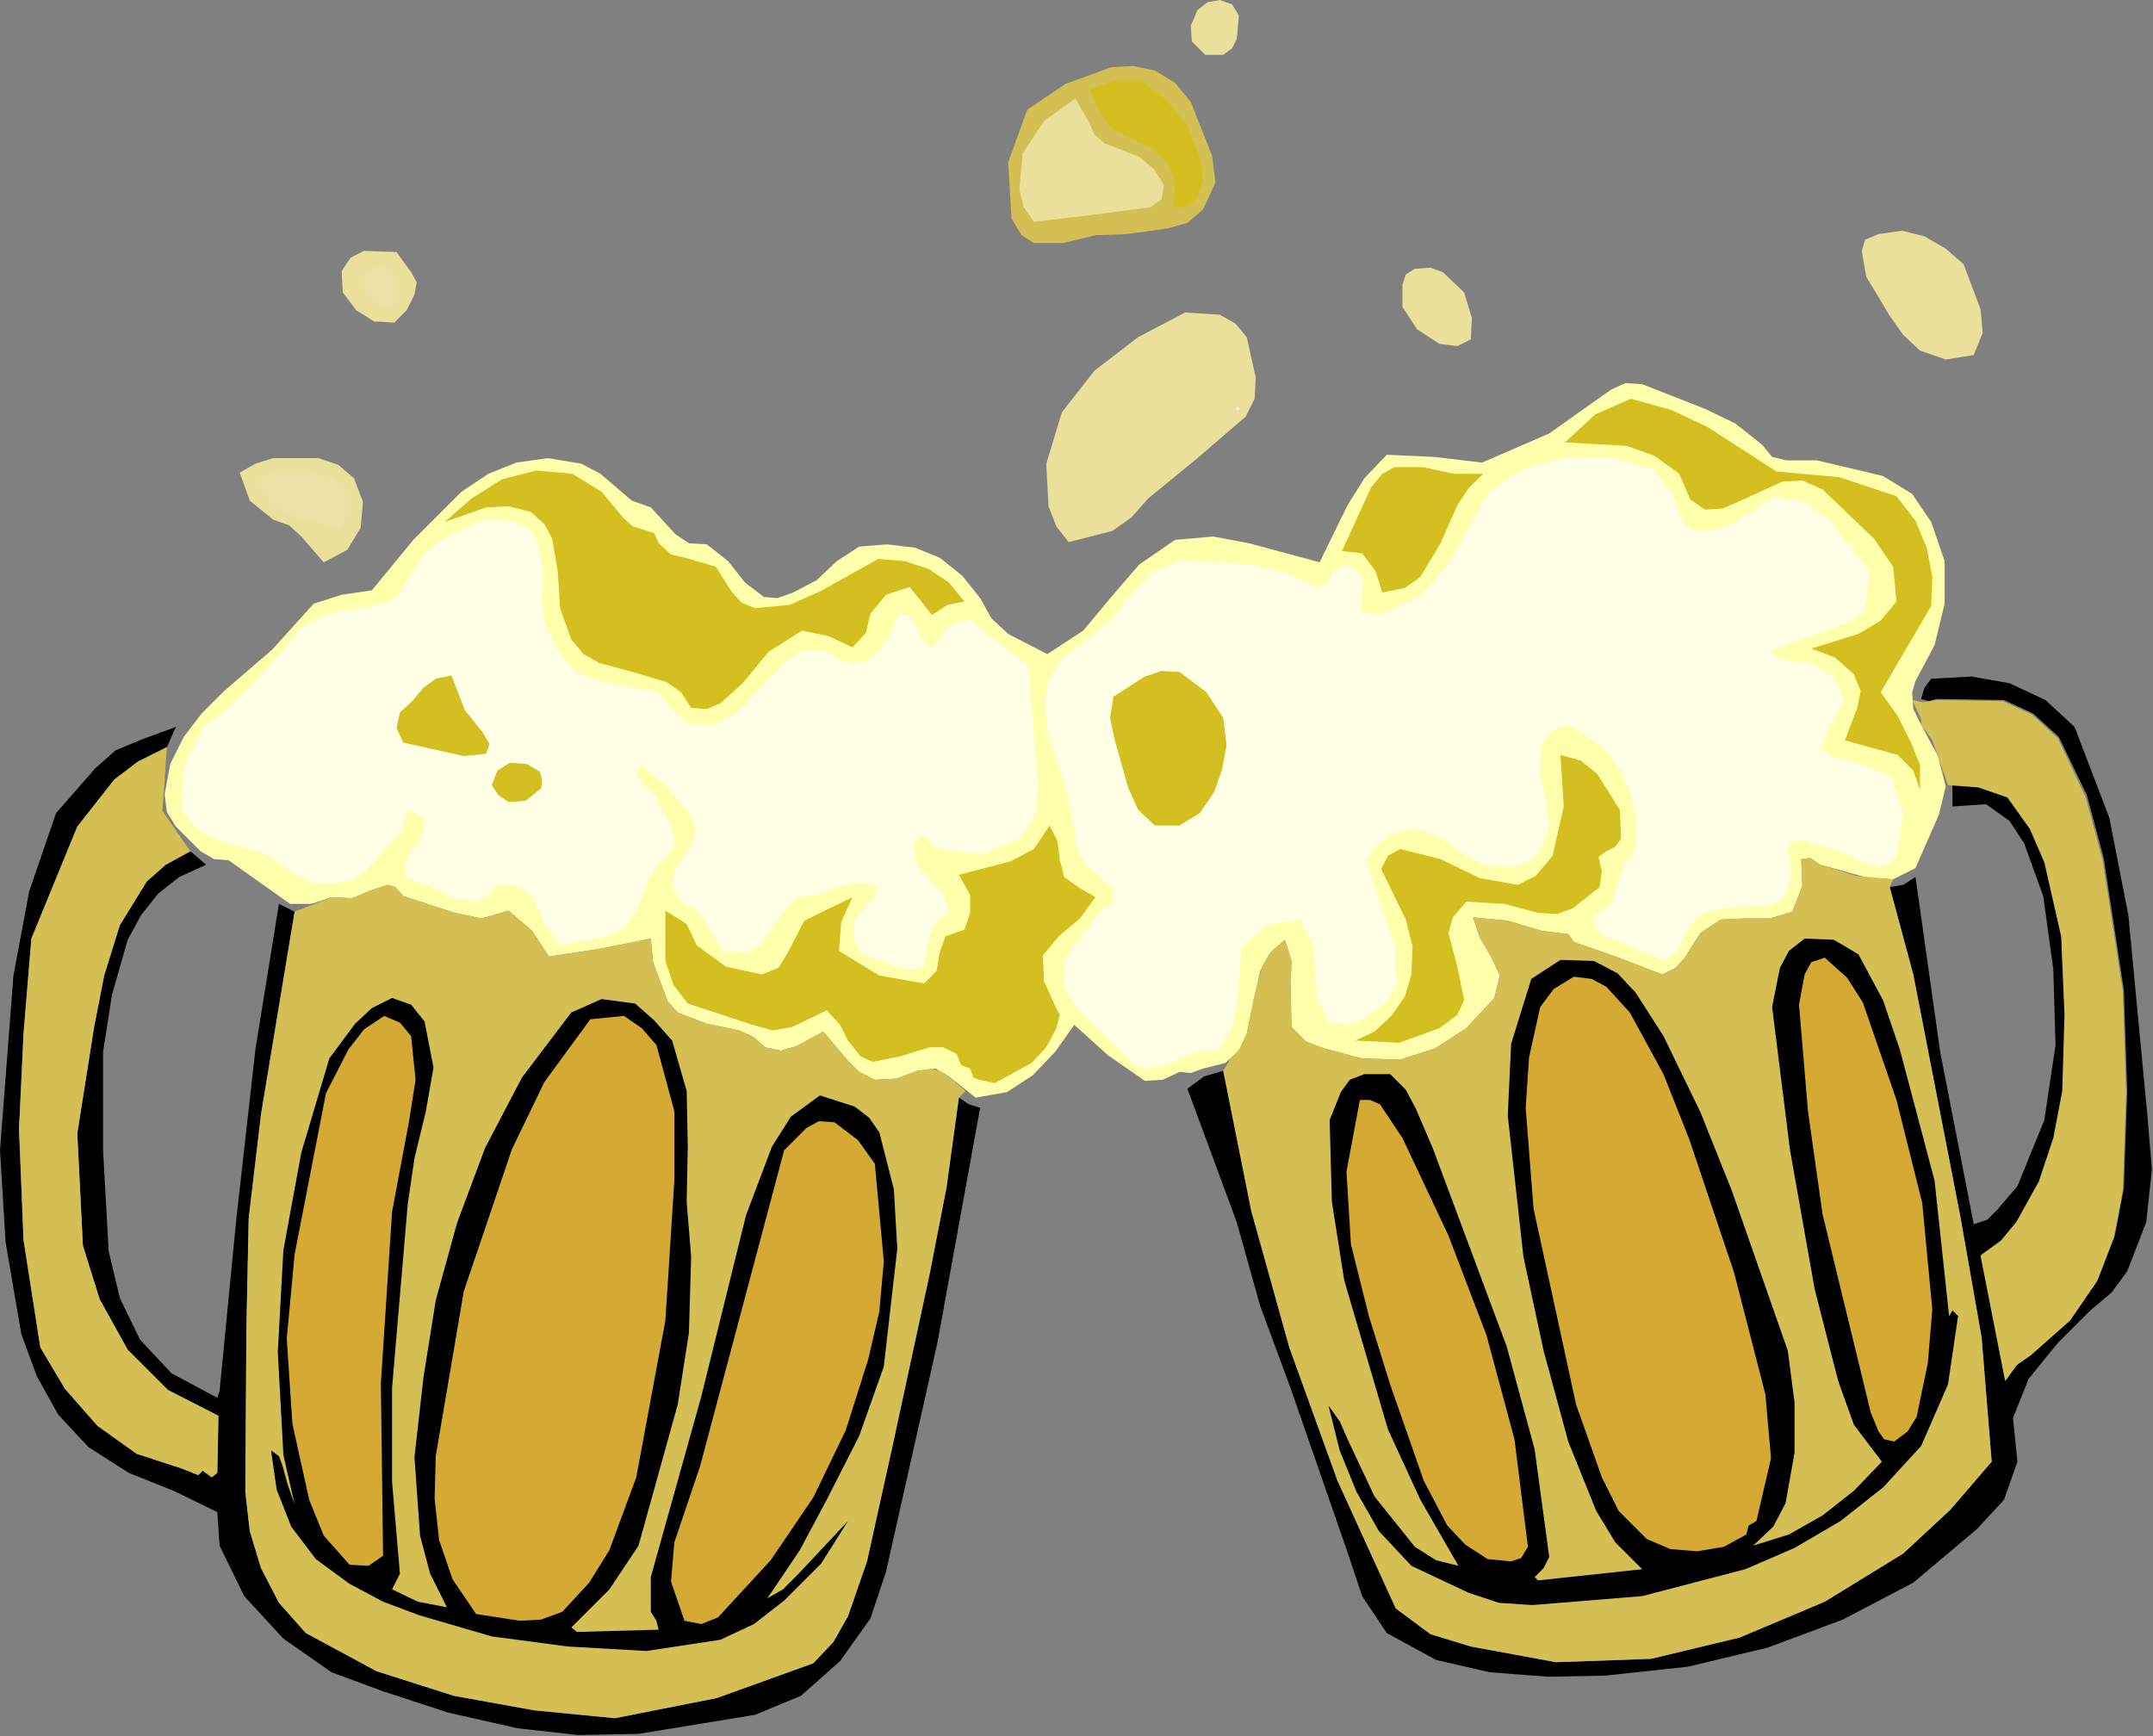
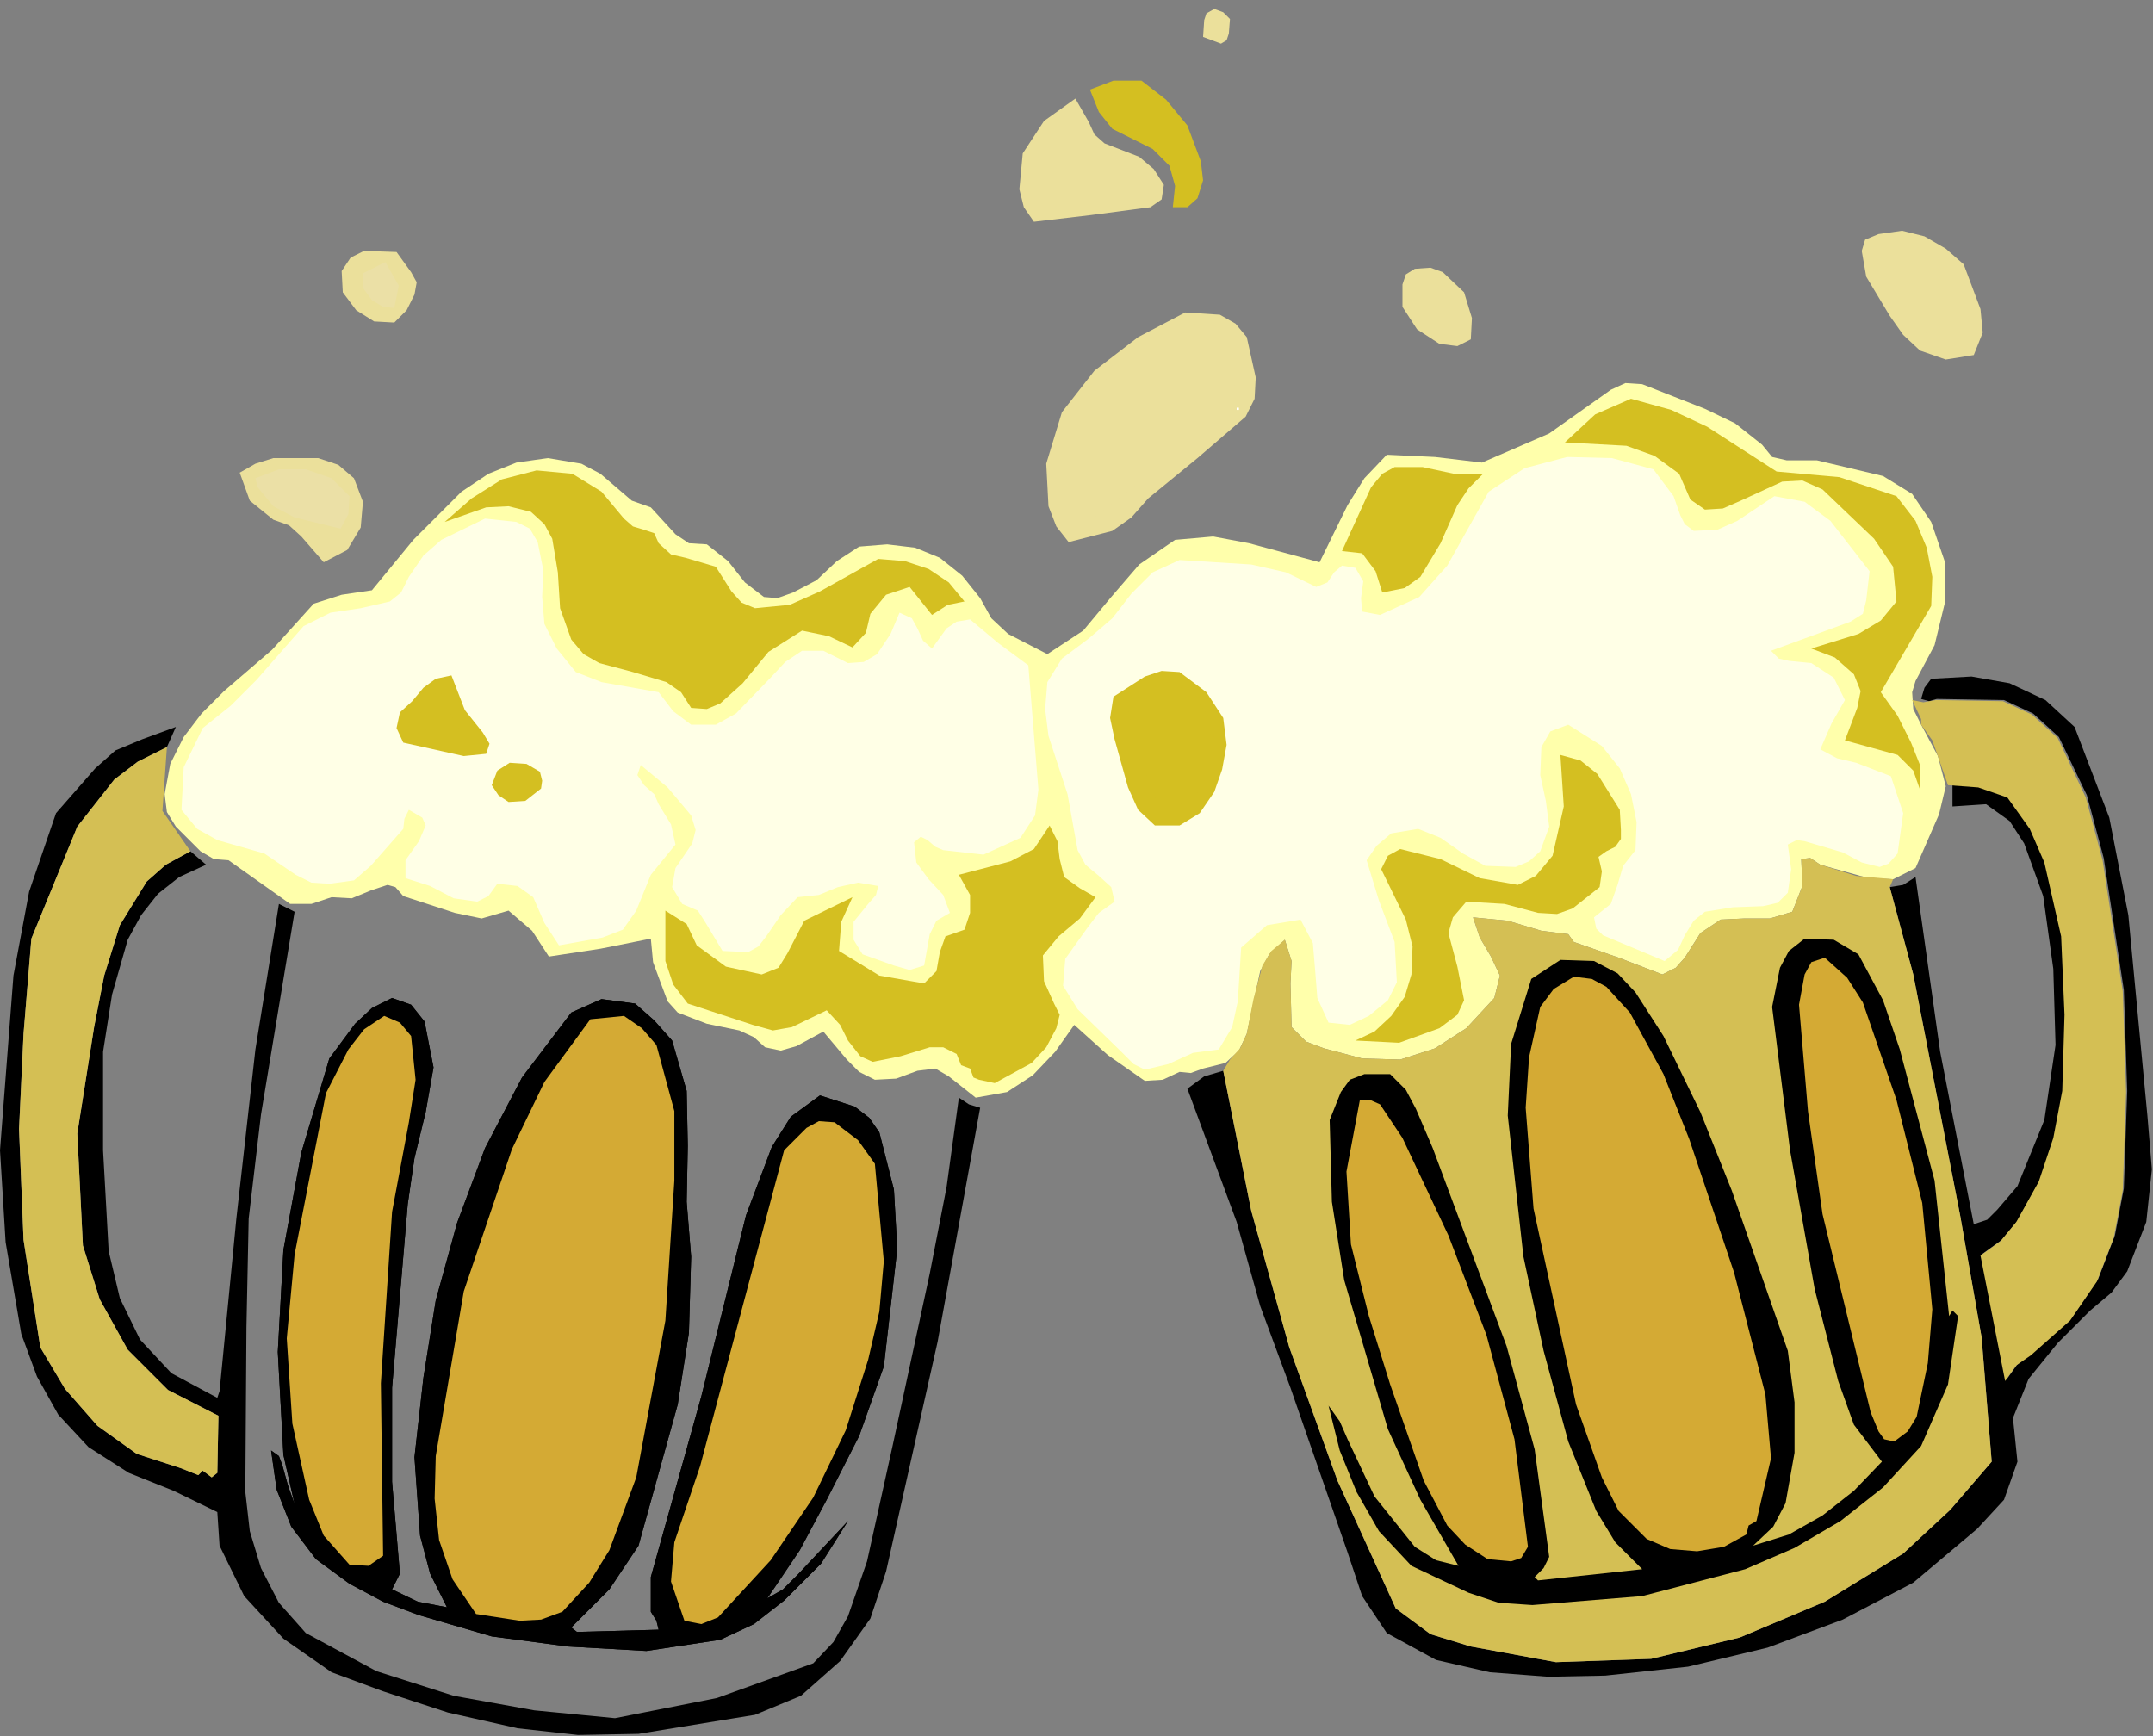
<svg xmlns="http://www.w3.org/2000/svg" xmlns:ns1="http://sodipodi.sourceforge.net/DTD/sodipodi-0.dtd" xmlns:ns2="http://www.inkscape.org/namespaces/inkscape" version="1.0" width="97.638mm" height="78.74mm" id="svg116" ns1:docname="JPKTB004.WMF">
  <rect width="100%" height="100%" fill="#808080" stroke="none" />
  <ns1:namedview pagecolor="#ffffff" bordercolor="#666666" borderopacity="1" objecttolerance="10" gridtolerance="10" guidetolerance="10" ns2:pageopacity="0" ns2:pageshadow="2" ns2:window-width="640" ns2:window-height="480" id="namedview118" />
  <defs id="defs6">
    <clipPath clipPathUnits="userSpaceOnUse" id="clipWmfPath1">
      <path d="M 0,0 L 368.928,0 L 368.928,297.504 L 0,297.504 z" id="path2" />
    </clipPath>
    <pattern id="WMFhbasepattern" patternUnits="userSpaceOnUse" width="6" height="6" x="0" y="0" />
  </defs>
-   <path style="fill:#ebe09b;fill-rule:evenodd;fill-opacity:1;stroke:none;" clip-path="url(#clipWmfPath1)" d="  M 212.352,2.688   L 211.968,6.72   L 211.2,8.256   L 209.664,9.408   L 206.592,9.408   L 204.288,7.104   L 204.096,4.416   L 205.248,1.728   L 206.976,0.384   L 209.088,0   L 211.2,0.768   L 212.352,2.688  z " id="path8" />
  <path style="fill:#ebe09b;fill-rule:evenodd;fill-opacity:1;stroke:none;" clip-path="url(#clipWmfPath1)" d="  M 210.816,3.264   L 210.624,5.76   L 210.24,6.912   L 209.28,7.488   L 206.208,6.336   L 206.4,3.456   L 206.784,2.304   L 208.128,1.536   L 209.664,2.112   L 210.816,3.264  z " id="path10" />
-   <path style="fill:#d4bf54;fill-rule:evenodd;fill-opacity:1;stroke:none;" clip-path="url(#clipWmfPath1)" d="  M 204.096,17.472   L 207.744,26.688   L 208.32,31.296   L 206.208,35.904   L 203.52,38.208   L 200.064,39.168   L 193.152,40.128   L 187.776,40.32   L 182.208,41.664   L 177.216,41.664   L 175.104,40.32   L 173.376,37.44   L 172.8,27.84   L 176.064,18.816   L 182.592,14.4   L 190.464,11.52   L 194.304,11.328   L 197.952,12.096   L 201.408,14.208   L 204.096,17.472  z " id="path12" />
  <path style="fill:#d4bf21;fill-rule:evenodd;fill-opacity:1;stroke:none;" clip-path="url(#clipWmfPath1)" d="  M 203.52,21.504   L 205.824,27.648   L 206.208,30.912   L 205.248,33.984   L 203.52,35.52   L 201.024,35.52   L 201.408,31.872   L 200.448,28.416   L 197.568,25.536   L 194.112,23.808   L 190.656,22.08   L 188.352,19.2   L 186.816,15.36   L 190.848,13.824   L 195.648,13.824   L 199.872,17.088   L 203.52,21.504  z " id="path14" />
  <path style="fill:#ebe09b;fill-rule:evenodd;fill-opacity:1;stroke:none;" clip-path="url(#clipWmfPath1)" d="  M 189.312,24.576   L 195.264,26.88   L 197.76,28.992   L 199.488,31.68   L 199.104,34.176   L 197.184,35.52   L 187.008,36.864   L 177.216,38.016   L 175.488,35.52   L 174.72,32.448   L 175.296,26.304   L 178.944,20.736   L 184.32,16.896   L 186.624,20.928   L 187.584,23.04   L 189.312,24.576  z " id="path16" />
  <path style="fill:#ffffff;fill-rule:evenodd;fill-opacity:1;stroke:none;" clip-path="url(#clipWmfPath1)" d="  M 192.96,38.016   L 194.496,38.016   L 192.96,38.016  z " id="path18" />
  <path style="fill:#ebe09b;fill-rule:evenodd;fill-opacity:1;stroke:none;" clip-path="url(#clipWmfPath1)" d="  M 336.576,45.312   L 339.456,52.992   L 339.84,57.024   L 338.304,60.864   L 333.504,61.632   L 329.088,60.096   L 326.208,57.408   L 323.904,54.144   L 319.872,47.424   L 319.104,43.008   L 319.68,41.088   L 321.984,40.128   L 326.016,39.552   L 329.856,40.512   L 333.504,42.624   L 336.576,45.312  z " id="path20" />
  <path style="fill:#ebe09b;fill-rule:evenodd;fill-opacity:1;stroke:none;" clip-path="url(#clipWmfPath1)" d="  M 331.008,44.16   L 335.232,50.688   L 336.576,54.336   L 336.768,58.176   L 335.424,59.136   L 334.08,58.752   L 331.008,58.176   L 325.056,51.072   L 321.6,42.624   L 326.592,42.048   L 329.088,42.624   L 331.008,44.16  z " id="path22" />
  <path style="fill:#ebe09b;fill-rule:evenodd;fill-opacity:1;stroke:none;" clip-path="url(#clipWmfPath1)" d="  M 67.968,43.2   L 70.464,46.656   L 71.424,48.384   L 71.04,50.496   L 69.696,53.184   L 67.584,55.296   L 64.128,55.104   L 61.056,53.184   L 58.752,50.112   L 58.56,46.464   L 60.096,44.16   L 62.4,43.008   L 67.968,43.2  z " id="path24" />
  <path style="fill:#ebe0a6;fill-rule:evenodd;fill-opacity:1;stroke:none;" clip-path="url(#clipWmfPath1)" d="  M 68.352,48.96   L 67.584,52.8   L 65.664,52.608   L 63.744,51.456   L 62.208,49.344   L 62.208,46.848   L 66.048,44.928   L 68.352,48.96  z " id="path26" />
  <path style="fill:#ebe09b;fill-rule:evenodd;fill-opacity:1;stroke:none;" clip-path="url(#clipWmfPath1)" d="  M 250.944,50.112   L 252.288,54.528   L 252.096,58.176   L 249.792,59.328   L 246.72,58.944   L 242.88,56.448   L 240.384,52.608   L 240.384,48.768   L 240.96,47.04   L 242.496,46.08   L 245.184,45.888   L 247.296,46.656   L 250.944,50.112  z " id="path28" />
  <path style="fill:#ebe09b;fill-rule:evenodd;fill-opacity:1;stroke:none;" clip-path="url(#clipWmfPath1)" d="  M 248.832,50.688   L 249.792,55.104   L 248.64,55.872   L 247.296,55.872   L 244.8,55.104   L 243.264,53.952   L 242.304,52.224   L 242.496,48.384   L 246.336,48   L 248.832,50.688  z " id="path30" />
  <path style="fill:#ebe09b;fill-rule:evenodd;fill-opacity:1;stroke:none;" clip-path="url(#clipWmfPath1)" d="  M 213.696,57.792   L 215.232,64.704   L 215.04,68.352   L 213.504,71.424   L 205.248,78.528   L 196.8,85.44   L 193.92,88.704   L 190.656,91.008   L 183.168,92.928   L 181.056,90.24   L 179.712,86.784   L 179.328,79.488   L 182.016,70.656   L 187.584,63.552   L 195.072,57.792   L 203.136,53.568   L 209.088,53.952   L 211.776,55.488   L 213.696,57.792  z " id="path32" />
  <path style="fill:#ebe09b;fill-rule:evenodd;fill-opacity:1;stroke:none;" clip-path="url(#clipWmfPath1)" d="  M 211.008,59.328   L 212.352,61.824   L 212.352,64.896   L 207.36,72   L 201.216,78.144   L 187.392,88.896   L 184.512,89.088   L 182.592,86.976   L 181.824,77.184   L 183.36,72.576   L 186.24,68.736   L 190.848,63.744   L 196.032,59.328   L 201.6,56.448   L 208.128,55.872   L 211.008,59.328  z " id="path34" />
  <path style="fill:#ffffab;fill-rule:evenodd;fill-opacity:1;stroke:none;" clip-path="url(#clipWmfPath1)" d="  M 302.016,76.224   L 303.744,78.336   L 306.24,78.912   L 311.424,78.912   L 322.752,81.6   L 327.744,84.672   L 331.008,89.472   L 333.312,96.192   L 333.312,103.488   L 331.584,110.592   L 328.32,116.736   L 327.744,118.656   L 327.936,121.536   L 329.28,124.224   L 332.16,129.6   L 333.504,134.784   L 332.352,139.584   L 328.32,148.8   L 324.48,150.72   L 320.256,150.528   L 312,148.224   L 310.272,147.072   L 308.736,147.264   L 308.928,151.872   L 307.2,156.288   L 303.36,157.44   L 298.944,157.44   L 294.912,157.632   L 291.456,159.936   L 288.768,164.16   L 287.232,165.888   L 284.928,167.04   L 277.44,164.16   L 269.76,161.472   L 268.8,160.128   L 267.264,159.936   L 264.192,159.552   L 258.432,157.824   L 252.48,157.248   L 253.632,160.704   L 255.552,163.968   L 257.088,167.232   L 256.128,171.072   L 251.328,176.256   L 245.952,179.712   L 240,181.632   L 233.472,181.44   L 226.944,179.712   L 223.872,178.56   L 221.376,176.064   L 221.184,168.576   L 221.376,164.736   L 220.224,161.088   L 217.536,163.584   L 216,166.464   L 214.464,173.568   L 213.696,177.216   L 212.352,180.096   L 210.048,182.208   L 206.208,183.168   L 204.096,183.936   L 202.176,183.744   L 199.296,185.088   L 196.224,185.28   L 189.888,180.864   L 184.128,175.68   L 180.864,180.288   L 177.024,184.32   L 172.608,187.2   L 167.232,188.16   L 162.624,184.512   L 160.32,183.168   L 157.248,183.552   L 153.6,184.896   L 149.952,185.088   L 147.264,183.744   L 145.152,181.632   L 141.12,176.832   L 136.512,179.328   L 133.824,180.096   L 131.136,179.52   L 129.216,177.792   L 126.72,176.64   L 121.152,175.488   L 116.16,173.568   L 114.432,171.648   L 113.28,168.576   L 111.936,164.928   L 111.552,160.896   L 102.912,162.624   L 94.08,163.968   L 91.2,159.552   L 87.168,156.096   L 82.56,157.44   L 77.952,156.48   L 69.12,153.6   L 67.776,152.064   L 66.432,151.68   L 63.552,152.64   L 60.288,153.984   L 56.832,153.792   L 53.376,154.944   L 49.728,154.944   L 39.168,147.456   L 36.672,147.264   L 34.368,145.92   L 30.144,141.696   L 28.608,139.2   L 28.224,136.128   L 29.184,130.944   L 31.488,126.336   L 34.56,122.304   L 38.4,118.464   L 46.656,111.36   L 53.76,103.488   L 58.56,101.952   L 63.744,101.184   L 70.848,92.544   L 79.104,84.288   L 83.712,81.216   L 88.512,79.296   L 93.888,78.528   L 99.648,79.488   L 102.912,81.216   L 105.6,83.52   L 108.288,85.824   L 111.552,86.976   L 115.776,91.584   L 118.08,93.12   L 121.152,93.312   L 124.8,96.192   L 127.68,99.84   L 130.944,102.336   L 133.248,102.528   L 135.936,101.568   L 139.968,99.456   L 143.424,96.192   L 147.264,93.696   L 152.064,93.312   L 156.864,93.888   L 161.088,95.616   L 164.928,98.688   L 168,102.528   L 169.92,105.984   L 172.8,108.672   L 179.52,112.128   L 185.664,108.096   L 190.464,102.336   L 195.264,96.768   L 201.408,92.544   L 207.936,91.968   L 214.08,93.12   L 226.176,96.384   L 230.976,86.592   L 233.856,81.984   L 237.696,77.952   L 245.952,78.336   L 254.016,79.296   L 265.536,74.304   L 276.096,66.816   L 278.592,65.664   L 281.472,65.856   L 292.224,70.08   L 297.408,72.576   L 302.016,76.224  z " id="path36" />
  <path style="fill:#d4bf21;fill-rule:evenodd;fill-opacity:1;stroke:none;" clip-path="url(#clipWmfPath1)" d="  M 304.512,80.832   L 315.264,81.792   L 325.056,85.056   L 328.32,89.28   L 330.24,93.888   L 331.2,98.88   L 331.008,103.872   L 322.368,118.656   L 325.248,122.688   L 327.552,127.296   L 329.088,131.136   L 329.088,135.36   L 327.936,132.096   L 325.248,129.408   L 316.224,126.912   L 318.336,121.344   L 318.912,118.464   L 317.76,115.584   L 314.496,112.704   L 310.464,111.168   L 318.528,108.672   L 322.368,106.368   L 325.056,103.104   L 324.48,97.152   L 321.216,92.352   L 312.384,83.904   L 308.928,82.368   L 305.472,82.56   L 298.368,85.824   L 295.296,87.168   L 292.224,87.36   L 289.728,85.632   L 287.808,81.216   L 283.584,78.144   L 278.784,76.416   L 268.224,75.84   L 273.408,71.04   L 279.552,68.352   L 286.464,70.272   L 292.608,73.152   L 304.512,80.832  z " id="path38" />
  <path style="fill:#ffffff;fill-rule:evenodd;fill-opacity:1;stroke:none;" clip-path="url(#clipWmfPath1)" d="  M 211.968,70.272   L 212.352,70.272   L 212.352,69.888   L 211.968,69.888   L 211.968,70.272  z " id="path40" />
  <path style="fill:#ebe09b;fill-rule:evenodd;fill-opacity:1;stroke:none;" clip-path="url(#clipWmfPath1)" d="  M 60.672,81.984   L 62.208,86.016   L 61.824,90.432   L 59.52,94.272   L 55.488,96.384   L 51.648,91.968   L 49.536,90.048   L 46.848,89.088   L 42.816,85.824   L 41.088,81.024   L 43.776,79.488   L 46.848,78.528   L 54.528,78.528   L 57.984,79.68   L 60.672,81.984  z " id="path42" />
  <path style="fill:#ffffe6;fill-rule:evenodd;fill-opacity:1;stroke:none;" clip-path="url(#clipWmfPath1)" d="  M 286.848,85.056   L 288,88.32   L 288.768,89.856   L 290.304,91.008   L 294.336,90.816   L 297.792,89.28   L 304.128,85.056   L 309.312,86.016   L 313.728,89.28   L 320.448,97.92   L 319.872,102.912   L 319.296,105.216   L 317.184,106.56   L 303.552,111.552   L 304.896,112.896   L 306.624,113.28   L 310.464,113.664   L 314.304,116.16   L 316.224,120   L 313.92,124.032   L 312,128.448   L 314.88,129.984   L 318.144,130.752   L 324.096,133.056   L 326.208,139.392   L 325.248,146.304   L 323.712,148.032   L 322.176,148.608   L 319.104,147.84   L 315.84,146.112   L 312.576,145.152   L 309.312,144.192   L 307.968,144   L 306.432,144.768   L 307.008,148.992   L 306.432,153.024   L 304.704,154.752   L 302.208,155.328   L 297.024,155.52   L 292.224,156.288   L 290.304,157.824   L 288.768,160.32   L 287.616,162.816   L 285.312,164.736   L 274.752,160.32   L 273.6,159.168   L 273.216,157.248   L 276.096,154.944   L 277.248,151.68   L 278.208,148.416   L 280.32,145.728   L 280.512,140.928   L 279.552,136.128   L 277.632,131.712   L 274.56,127.872   L 268.8,124.224   L 265.728,125.376   L 264.192,128.064   L 264,132.864   L 264.96,137.28   L 265.536,141.696   L 264,145.92   L 262.08,147.648   L 259.776,148.608   L 254.592,148.416   L 250.752,146.304   L 246.912,143.616   L 243.072,142.08   L 238.464,142.848   L 235.968,144.96   L 234.24,147.456   L 236.352,154.368   L 239.04,161.472   L 239.424,168.384   L 237.888,171.456   L 234.624,174.144   L 231.36,175.68   L 227.712,175.296   L 225.792,171.072   L 225.408,166.272   L 225.024,161.664   L 222.912,157.632   L 217.152,158.592   L 212.736,162.432   L 212.16,171.648   L 211.2,176.064   L 208.896,179.904   L 204.48,180.48   L 200.256,182.4   L 196.224,183.36   L 194.304,182.4   L 192.192,180.288   L 184.704,172.992   L 182.208,168.96   L 182.592,164.352   L 186.432,158.976   L 188.352,156.48   L 191.04,154.56   L 190.464,152.064   L 188.352,150.144   L 186.048,148.224   L 184.704,145.728   L 182.976,136.128   L 179.712,126.144   L 179.136,121.536   L 179.52,116.928   L 182.016,112.896   L 186.624,109.44   L 190.656,105.984   L 193.92,101.76   L 197.568,98.112   L 202.176,96   L 214.464,96.768   L 220.416,98.112   L 225.6,100.608   L 227.52,99.84   L 228.672,98.112   L 230.016,96.96   L 232.32,97.344   L 233.664,99.648   L 233.28,102.528   L 233.472,104.832   L 236.544,105.408   L 243.264,102.336   L 248.064,96.96   L 255.168,84.288   L 261.312,80.256   L 268.608,78.336   L 276.288,78.528   L 283.392,80.448   L 286.848,85.056  z " id="path44" />
  <path style="fill:#d4bf21;fill-rule:evenodd;fill-opacity:1;stroke:none;" clip-path="url(#clipWmfPath1)" d="  M 254.208,81.216   L 251.712,83.712   L 249.792,86.592   L 246.912,93.12   L 243.456,98.88   L 240.768,100.8   L 236.928,101.568   L 235.776,97.92   L 233.472,94.848   L 230.016,94.464   L 235.008,83.52   L 236.928,81.216   L 239.04,80.064   L 243.84,80.064   L 249.216,81.216   L 254.208,81.216  z " id="path46" />
  <path style="fill:#ebe0a6;fill-rule:evenodd;fill-opacity:1;stroke:none;" clip-path="url(#clipWmfPath1)" d="  M 59.904,85.056   L 59.712,88.128   L 58.368,90.624   L 50.496,88.704   L 46.848,86.784   L 44.16,83.52   L 43.776,81.984   L 47.808,80.448   L 52.416,80.448   L 56.832,81.984   L 59.904,85.056  z " id="path48" />
  <path style="fill:#d4bf21;fill-rule:evenodd;fill-opacity:1;stroke:none;" clip-path="url(#clipWmfPath1)" d="  M 106.944,88.896   L 108.48,90.24   L 110.4,90.816   L 112.128,91.392   L 112.896,93.12   L 115.008,95.04   L 117.504,95.616   L 122.688,97.152   L 125.376,101.376   L 127.104,103.296   L 129.408,104.256   L 135.36,103.68   L 140.544,101.376   L 150.528,95.808   L 155.136,96.192   L 159.168,97.536   L 162.624,99.84   L 165.312,103.104   L 162.432,103.68   L 159.744,105.408   L 155.904,100.608   L 151.872,101.952   L 149.184,105.216   L 148.416,108.48   L 146.112,110.976   L 142.08,109.056   L 137.472,108.096   L 131.712,111.744   L 127.296,117.12   L 123.456,120.576   L 121.152,121.536   L 118.464,121.344   L 116.736,118.656   L 114.24,116.928   L 108.48,115.2   L 102.72,113.664   L 100.032,112.128   L 97.92,109.632   L 96,104.256   L 95.616,98.112   L 94.656,92.352   L 93.312,89.856   L 91.008,87.744   L 87.168,86.784   L 83.328,86.976   L 76.224,89.472   L 80.832,85.44   L 86.016,82.176   L 91.968,80.64   L 98.112,81.216   L 103.104,84.288   L 106.944,88.896  z " id="path50" />
  <path style="fill:#ffffe6;fill-rule:evenodd;fill-opacity:1;stroke:none;" clip-path="url(#clipWmfPath1)" d="  M 92.16,92.928   L 93.12,97.728   L 92.928,102.336   L 93.312,106.944   L 95.424,111.168   L 98.688,115.2   L 103.104,116.928   L 112.896,118.656   L 115.392,121.92   L 118.464,124.224   L 122.688,124.224   L 126.144,122.304   L 131.904,116.352   L 134.592,113.472   L 137.472,111.552   L 141.12,111.552   L 145.344,113.664   L 148.032,113.472   L 150.336,112.128   L 152.64,108.672   L 154.176,105.024   L 156.288,105.984   L 157.248,107.712   L 158.208,109.824   L 159.744,111.168   L 162.24,107.712   L 163.968,106.56   L 166.272,106.176   L 171.072,110.208   L 176.256,114.048   L 177.984,135.36   L 177.408,139.776   L 174.912,143.616   L 168.576,146.496   L 161.664,145.728   L 160.32,145.152   L 158.976,144   L 157.824,143.424   L 156.672,144.384   L 157.056,147.84   L 159.168,150.72   L 161.664,153.408   L 162.816,156.48   L 160.512,157.824   L 159.36,160.128   L 158.4,165.504   L 155.904,166.272   L 153.216,165.504   L 147.84,163.584   L 146.304,161.088   L 146.304,158.016   L 148.8,154.944   L 150.144,153.408   L 150.528,151.872   L 147.072,151.296   L 143.616,152.064   L 140.352,153.408   L 136.704,153.792   L 133.824,156.864   L 131.328,160.512   L 129.984,162.24   L 128.256,163.2   L 123.84,163.008   L 120.96,158.208   L 119.616,156.096   L 116.928,154.944   L 115.2,152.064   L 115.776,148.8   L 118.656,144.576   L 119.232,142.272   L 118.464,139.776   L 114.432,134.976   L 109.824,131.136   L 109.248,132.864   L 110.4,134.592   L 112.128,136.128   L 112.896,137.856   L 115.008,141.312   L 115.776,144.768   L 111.552,149.952   L 109.056,156.096   L 106.752,159.36   L 103.296,160.704   L 95.808,162.048   L 93.312,158.208   L 91.392,153.792   L 88.704,151.872   L 85.248,151.488   L 83.712,153.6   L 81.792,154.56   L 77.76,153.984   L 73.728,151.872   L 69.504,150.528   L 69.504,147.456   L 71.808,144.192   L 72.96,141.504   L 72.384,140.16   L 70.08,138.816   L 69.312,140.352   L 69.12,142.08   L 63.552,148.416   L 60.672,150.912   L 56.448,151.488   L 53.376,151.296   L 50.688,149.952   L 45.312,146.304   L 37.248,144   L 33.792,142.08   L 31.104,138.816   L 31.488,131.52   L 34.752,124.8   L 39.552,120.96   L 43.968,116.544   L 52.032,107.328   L 56.64,105.024   L 61.824,104.256   L 66.816,103.104   L 68.736,101.568   L 70.08,98.88   L 72.576,95.232   L 75.648,92.544   L 83.136,88.896   L 88.512,89.472   L 90.816,90.624   L 92.16,92.928  z " id="path52" />
  <path style="fill:#d4bf21;fill-rule:evenodd;fill-opacity:1;stroke:none;" clip-path="url(#clipWmfPath1)" d="  M 209.664,123.072   L 210.24,127.68   L 209.472,131.904   L 208.128,135.744   L 205.632,139.392   L 202.176,141.504   L 197.952,141.504   L 195.072,138.816   L 193.344,134.976   L 191.04,126.72   L 190.272,123.072   L 190.848,119.424   L 196.224,115.968   L 199.104,115.008   L 202.176,115.2   L 206.784,118.656   L 209.664,123.072  z " id="path54" />
  <path style="fill:#d4bf21;fill-rule:evenodd;fill-opacity:1;stroke:none;" clip-path="url(#clipWmfPath1)" d="  M 79.68,121.728   L 82.752,125.568   L 83.904,127.488   L 83.328,129.216   L 79.488,129.6   L 76.032,128.832   L 69.12,127.296   L 67.968,124.8   L 68.544,122.112   L 70.656,120.192   L 72.576,117.888   L 74.688,116.352   L 77.376,115.776   L 79.68,121.728  z " id="path56" />
  <path style="fill:#000000;fill-rule:evenodd;fill-opacity:1;stroke:none;" clip-path="url(#clipWmfPath1)" d="  M 355.584,124.608   L 361.536,140.16   L 364.8,156.864   L 368.064,191.232   L 368.832,200.448   L 367.872,209.472   L 364.608,217.92   L 361.92,221.568   L 358.272,224.64   L 352.704,230.208   L 347.712,236.352   L 345.024,243.072   L 345.792,250.56   L 343.488,257.088   L 338.88,262.08   L 327.936,271.296   L 315.84,277.632   L 302.976,282.432   L 289.344,285.696   L 275.136,287.232   L 265.344,287.424   L 255.36,286.656   L 246.144,284.544   L 237.696,279.936   L 233.472,273.6   L 230.976,266.112   L 221.184,237.888   L 216,223.872   L 211.968,209.472   L 203.52,186.624   L 206.4,184.512   L 209.664,183.552   L 214.464,207.552   L 220.992,230.976   L 229.248,253.824   L 239.232,275.712   L 245.184,280.128   L 252.096,282.24   L 266.688,284.928   L 283.008,284.352   L 298.176,280.704   L 312.768,274.56   L 326.208,266.304   L 334.272,258.816   L 341.376,250.56   L 339.648,229.248   L 336,208.512   L 327.936,167.04   L 323.904,152.064   L 326.208,151.68   L 328.32,150.336   L 332.544,180.288   L 338.304,209.856   L 340.608,209.088   L 342.336,207.36   L 345.792,203.328   L 350.4,192   L 352.32,179.136   L 351.936,166.08   L 350.208,153.6   L 346.944,144.576   L 344.448,140.736   L 340.416,137.856   L 334.656,138.24   L 334.656,134.208   L 339.648,134.592   L 344.256,136.32   L 348.096,141.696   L 350.592,147.456   L 353.472,160.128   L 354.048,173.76   L 353.664,186.816   L 352.128,194.88   L 349.632,202.368   L 345.792,209.28   L 343.104,212.544   L 339.648,215.04   L 343.872,236.544   L 345.792,233.856   L 346.752,232.704   L 348.288,231.936   L 355.008,225.984   L 359.616,219.264   L 362.496,211.776   L 364.032,203.712   L 364.608,187.008   L 364.032,169.728   L 360.576,147.072   L 357.696,136.32   L 352.896,126.336   L 348.48,122.304   L 343.488,120   L 331.968,119.808   L 330.624,120.192   L 329.28,119.808   L 329.856,117.888   L 331.008,116.352   L 337.92,115.968   L 344.448,117.12   L 350.592,120   L 355.584,124.608  z " id="path58" />
  <path style="fill:#d4bf21;fill-rule:evenodd;fill-opacity:1;stroke:none;" clip-path="url(#clipWmfPath1)" d="  M 208.128,124.032   L 207.744,129.984   L 205.632,135.744   L 202.176,137.856   L 200.256,138.048   L 198.336,137.28   L 195.84,131.52   L 194.112,125.376   L 192.96,120.192   L 197.184,117.888   L 199.296,116.928   L 201.6,117.312   L 205.248,120.192   L 208.128,124.032  z " id="path60" />
  <path style="fill:#d4bf21;fill-rule:evenodd;fill-opacity:1;stroke:none;" clip-path="url(#clipWmfPath1)" d="  M 81.024,126.912   L 76.032,126.72   L 71.616,124.224   L 72.576,120.768   L 75.264,118.272   L 77.376,122.88   L 78.72,125.184   L 81.024,126.912  z " id="path62" />
  <path style="fill:#000000;fill-rule:evenodd;fill-opacity:1;stroke:none;" clip-path="url(#clipWmfPath1)" d="  M 28.608,128.064   L 23.616,130.56   L 19.584,133.632   L 13.248,141.696   L 5.376,160.896   L 4.032,177.216   L 3.264,193.536   L 4.032,212.544   L 6.912,230.976   L 11.136,238.08   L 16.704,244.416   L 23.424,249.216   L 31.104,251.712   L 33.024,252.48   L 33.984,252.864   L 34.752,252.096   L 36.288,253.248   L 37.248,252.48   L 37.44,242.688   L 28.8,238.272   L 21.888,231.36   L 17.088,222.72   L 14.208,213.504   L 13.248,194.304   L 16.128,176.064   L 17.856,167.232   L 20.544,158.592   L 25.152,151.104   L 28.416,148.224   L 32.64,145.92   L 35.328,148.224   L 30.72,150.336   L 27.072,153.216   L 24.192,156.864   L 21.888,161.088   L 19.2,170.496   L 17.664,180.288   L 17.664,197.184   L 18.624,214.464   L 20.544,222.528   L 24,229.632   L 29.376,235.392   L 37.248,239.616   L 37.632,238.464   L 40.512,208.896   L 43.776,179.904   L 47.808,154.944   L 50.496,156.288   L 44.736,191.04   L 42.624,208.896   L 42.24,227.52   L 42.048,255.744   L 42.816,262.464   L 44.736,268.8   L 47.808,274.752   L 52.416,279.936   L 64.512,286.464   L 77.76,290.688   L 91.584,293.184   L 105.408,294.528   L 122.88,291.072   L 139.392,285.12   L 142.848,281.472   L 145.344,277.056   L 148.608,267.648   L 153.024,247.68   L 159.36,218.304   L 162.24,203.52   L 164.352,188.16   L 166.08,189.312   L 168,189.888   L 160.704,230.016   L 151.872,269.376   L 149.184,277.44   L 144,284.736   L 137.28,290.688   L 129.408,293.952   L 109.44,297.216   L 99.072,297.408   L 88.704,296.256   L 76.8,293.568   L 65.664,289.92   L 56.832,286.656   L 48.576,280.896   L 41.856,273.6   L 37.632,264.96   L 37.248,259.2   L 29.76,255.552   L 22.08,252.48   L 15.168,248.064   L 9.984,242.496   L 6.336,235.968   L 3.648,228.672   L 0.96,212.928   L 0,197.184   L 2.304,167.232   L 4.992,152.832   L 9.6,139.392   L 16.32,131.712   L 19.776,128.64   L 24.384,126.72   L 30.144,124.608   L 28.608,128.064  z " id="path64" />
  <path style="fill:#d4bf21;fill-rule:evenodd;fill-opacity:1;stroke:none;" clip-path="url(#clipWmfPath1)" d="  M 277.632,138.816   L 277.824,142.272   L 277.824,143.808   L 276.864,145.152   L 275.328,145.92   L 273.984,146.88   L 274.56,149.376   L 274.176,152.064   L 269.568,155.712   L 266.88,156.672   L 263.616,156.48   L 257.856,154.944   L 251.328,154.56   L 249.024,157.248   L 248.256,159.936   L 249.792,165.696   L 250.944,171.456   L 249.792,173.952   L 246.72,176.256   L 239.808,178.752   L 232.32,178.368   L 235.584,176.832   L 238.464,174.144   L 240.768,170.88   L 241.92,167.04   L 242.112,162.24   L 240.96,157.632   L 236.736,148.992   L 237.888,146.688   L 240,145.536   L 246.912,147.264   L 253.632,150.528   L 260.16,151.68   L 263.232,150.144   L 266.112,146.688   L 268.032,138.24   L 267.456,129.408   L 270.912,130.368   L 273.792,132.672   L 277.632,138.816  z " id="path66" />
  <path style="fill:#d4bf21;fill-rule:evenodd;fill-opacity:1;stroke:none;" clip-path="url(#clipWmfPath1)" d="  M 92.544,132.288   L 92.928,133.824   L 92.736,135.168   L 90.048,137.28   L 87.168,137.472   L 85.44,136.32   L 84.288,134.592   L 85.248,132.096   L 87.36,130.752   L 90.24,130.944   L 92.544,132.288  z " id="path68" />
  <path style="fill:#d4bf21;fill-rule:evenodd;fill-opacity:1;stroke:none;" clip-path="url(#clipWmfPath1)" d="  M 90.24,134.208   L 87.936,134.784   L 86.784,133.44   L 88.128,132.672   L 89.856,132.672   L 90.24,134.208  z " id="path70" />
  <path style="fill:#d4bf21;fill-rule:evenodd;fill-opacity:1;stroke:none;" clip-path="url(#clipWmfPath1)" d="  M 185.088,152.256   L 187.776,153.792   L 185.088,157.44   L 181.44,160.512   L 178.752,163.776   L 178.944,168.192   L 180.672,172.032   L 181.632,173.952   L 181.056,176.256   L 179.328,179.52   L 176.832,182.208   L 170.496,185.664   L 167.808,185.088   L 166.848,184.704   L 166.272,183.168   L 164.736,182.592   L 163.968,180.672   L 161.664,179.52   L 159.36,179.52   L 154.368,181.056   L 149.568,182.016   L 147.456,181.056   L 145.344,178.368   L 144,175.68   L 141.696,173.184   L 135.744,176.064   L 132.48,176.64   L 129.024,175.68   L 117.888,172.032   L 115.392,168.768   L 114.048,164.736   L 114.048,156.096   L 117.696,158.4   L 119.424,162.048   L 124.416,165.696   L 130.56,167.04   L 133.44,165.888   L 134.976,163.392   L 137.856,157.824   L 146.112,153.792   L 144.192,158.016   L 143.808,163.008   L 150.72,167.232   L 158.4,168.576   L 160.512,166.464   L 161.088,163.2   L 162.048,160.512   L 165.312,159.36   L 166.272,156.48   L 166.272,153.408   L 164.352,149.952   L 173.184,147.648   L 177.216,145.536   L 179.904,141.504   L 181.248,144.192   L 181.632,147.264   L 182.4,150.336   L 185.088,152.256  z " id="path72" />
  <path style="fill:#000000;fill-rule:evenodd;fill-opacity:1;stroke:none;" clip-path="url(#clipWmfPath1)" d="  M 325.632,179.904   L 331.584,202.368   L 334.08,225.6   L 334.656,224.64   L 335.616,225.6   L 333.888,237.312   L 329.28,247.872   L 322.752,254.976   L 315.456,260.736   L 307.584,265.344   L 299.136,268.992   L 281.472,273.6   L 262.656,275.136   L 256.896,274.752   L 251.712,273.024   L 241.92,268.416   L 236.352,262.464   L 232.512,255.744   L 229.632,248.64   L 227.712,240.96   L 229.632,243.648   L 230.976,246.72   L 235.584,256.512   L 242.496,265.152   L 246.144,267.456   L 249.984,268.416   L 243.456,257.088   L 237.888,244.992   L 230.4,219.456   L 228.288,206.016   L 227.904,192   L 229.824,187.2   L 231.36,185.088   L 233.856,184.128   L 238.272,184.128   L 240.96,186.816   L 242.688,190.08   L 245.568,196.8   L 258.24,230.784   L 263.04,248.448   L 265.536,266.88   L 264.576,268.8   L 263.04,270.336   L 263.616,270.912   L 281.472,268.992   L 276.864,264.384   L 273.6,259.008   L 268.8,247.104   L 264.576,231.552   L 261.12,215.424   L 258.432,191.232   L 259.008,178.944   L 262.464,167.808   L 267.456,164.544   L 273.216,164.736   L 277.248,166.848   L 280.32,170.112   L 285.12,177.6   L 291.456,190.656   L 296.832,204.096   L 306.432,231.552   L 307.584,240.384   L 307.584,249.024   L 306.048,257.664   L 303.936,261.696   L 300.48,264.96   L 306.624,263.04   L 312.384,259.776   L 317.76,255.552   L 322.56,250.56   L 317.76,244.224   L 315.072,236.736   L 311.04,220.992   L 306.816,197.184   L 303.744,172.608   L 305.088,165.888   L 306.624,163.008   L 309.312,160.896   L 314.304,161.088   L 318.528,163.584   L 322.752,171.456   L 325.632,179.904  z " id="path74" />
  <path style="fill:#f0f0db;fill-rule:evenodd;fill-opacity:1;stroke:none;" clip-path="url(#clipWmfPath1)" d="  M 318.528,171.456   L 324.288,188.16   L 328.704,205.824   L 330.432,224.256   L 329.664,233.472   L 327.744,242.496   L 326.208,244.992   L 323.904,246.72   L 322.176,246.528   L 321.216,245.184   L 319.872,241.92   L 311.616,207.936   L 309.12,190.272   L 307.584,172.032   L 308.544,166.848   L 309.696,164.736   L 312,163.968   L 315.84,167.424   L 318.528,171.456  z " id="path76" />
  <path style="fill:#f0f0db;fill-rule:evenodd;fill-opacity:1;stroke:none;" clip-path="url(#clipWmfPath1)" d="  M 279.36,173.568   L 285.12,184.128   L 289.536,195.264   L 297.216,218.112   L 302.592,239.04   L 303.552,249.984   L 301.056,260.736   L 299.712,261.504   L 299.328,263.04   L 295.488,265.152   L 290.88,265.92   L 286.272,265.536   L 282.24,263.808   L 277.44,259.008   L 274.56,253.248   L 270.144,240.768   L 262.848,207.168   L 261.504,189.888   L 262.08,181.248   L 264,172.608   L 266.304,169.536   L 269.76,167.424   L 272.832,167.808   L 275.328,169.152   L 279.36,173.568  z " id="path78" />
  <path style="fill:#000000;fill-rule:evenodd;fill-opacity:1;stroke:none;" clip-path="url(#clipWmfPath1)" d="  M 115.2,178.368   L 117.696,187.008   L 117.888,196.416   L 117.696,206.016   L 118.464,215.424   L 118.08,228.48   L 116.16,240.768   L 109.44,264.96   L 104.448,272.448   L 97.92,278.976   L 98.88,279.744   L 112.896,279.36   L 112.512,277.824   L 111.552,276.288   L 111.552,270.336   L 120.192,239.424   L 127.872,208.32   L 132.288,196.608   L 135.552,191.424   L 140.544,187.776   L 146.496,189.696   L 148.992,191.616   L 150.72,194.112   L 153.216,203.904   L 153.792,214.08   L 151.488,234.24   L 147.264,246.144   L 141.696,257.088   L 137.088,265.728   L 131.52,273.984   L 134.208,272.448   L 136.704,269.952   L 145.344,260.736   L 140.736,268.032   L 134.4,274.368   L 129.216,278.4   L 123.456,281.088   L 110.784,283.008   L 97.344,282.24   L 84.288,280.512   L 71.808,276.864   L 65.664,274.56   L 59.904,271.488   L 54.144,267.264   L 49.92,261.696   L 47.424,255.36   L 46.464,248.64   L 47.808,249.6   L 48.384,251.136   L 49.344,254.592   L 50.496,257.856   L 48.576,249.408   L 47.616,231.744   L 48.576,214.272   L 51.648,197.568   L 56.448,181.44   L 60.864,175.488   L 63.744,172.8   L 67.2,171.072   L 70.464,172.224   L 72.768,175.104   L 74.304,182.976   L 72.96,190.656   L 71.04,198.528   L 69.888,206.4   L 67.2,237.888   L 67.2,254.016   L 68.544,269.76   L 67.2,272.448   L 71.616,274.56   L 76.608,275.52   L 73.728,269.76   L 72,263.232   L 71.04,249.792   L 72.576,236.16   L 74.688,222.912   L 78.336,209.664   L 83.136,196.8   L 89.472,184.704   L 97.92,173.568   L 103.104,171.264   L 108.864,172.032   L 112.128,174.912   L 115.2,178.368  z " id="path80" />
  <path style="fill:#f0f0db;fill-rule:evenodd;fill-opacity:1;stroke:none;" clip-path="url(#clipWmfPath1)" d="  M 112.512,179.136   L 115.584,190.464   L 115.584,202.368   L 114.048,226.368   L 109.056,253.248   L 104.448,265.728   L 100.992,271.296   L 96.384,276.288   L 92.736,277.632   L 89.088,277.824   L 81.6,276.672   L 77.568,270.72   L 75.264,264   L 74.496,256.896   L 74.688,249.6   L 79.488,221.376   L 87.744,196.992   L 93.312,185.472   L 101.184,174.72   L 106.944,174.144   L 110.016,176.256   L 112.512,179.136  z " id="path82" />
  <path style="fill:#f0f0db;fill-rule:evenodd;fill-opacity:1;stroke:none;" clip-path="url(#clipWmfPath1)" d="  M 70.464,177.6   L 71.232,185.088   L 70.08,192.384   L 67.2,207.744   L 65.28,237.12   L 65.664,266.688   L 63.168,268.416   L 59.904,268.224   L 55.488,263.232   L 52.992,257.088   L 50.112,244.032   L 49.152,229.44   L 50.496,215.04   L 55.872,187.392   L 59.712,179.904   L 62.4,176.448   L 65.856,174.144   L 68.544,175.296   L 70.464,177.6  z " id="path84" />
  <path style="fill:#f0f0db;fill-rule:evenodd;fill-opacity:1;stroke:none;" clip-path="url(#clipWmfPath1)" d="  M 240.384,195.072   L 248.256,211.776   L 254.784,228.864   L 259.584,246.72   L 261.888,265.152   L 260.736,267.072   L 259.008,267.648   L 254.976,267.264   L 251.136,264.768   L 248.064,261.504   L 244.032,253.824   L 238.272,237.312   L 234.624,225.6   L 231.552,213.312   L 230.784,200.832   L 233.088,188.544   L 234.816,188.544   L 236.544,189.312   L 240.384,195.072  z " id="path86" />
  <path style="fill:#f0f0db;fill-rule:evenodd;fill-opacity:1;stroke:none;" clip-path="url(#clipWmfPath1)" d="  M 149.952,199.488   L 151.488,216.192   L 150.72,224.832   L 148.8,233.088   L 144.96,245.184   L 139.392,256.704   L 132.096,267.456   L 123.072,277.248   L 120.192,278.4   L 117.312,277.824   L 115.008,271.104   L 115.584,264.384   L 120,251.328   L 134.4,197.184   L 138.24,193.344   L 140.352,192.192   L 143.04,192.384   L 147.072,195.456   L 149.952,199.488  z " id="path88" />
  <path style="fill:#ffffff;fill-rule:evenodd;fill-opacity:1;stroke:none;" clip-path="url(#clipWmfPath1)" d="  M 307.584,248.832   L 306.816,249.792   L 305.664,249.216   L 305.664,248.256   L 307.584,248.832  z " id="path90" />
  <path style="fill:#d4bf54;fill-rule:evenodd;fill-opacity:1;stroke:none;" clip-path="url(#clipWmfPath1)" d="  M 323.904,152.064   L 327.936,167.04   L 336,208.512   L 339.648,229.248   L 341.376,250.56   L 334.272,258.816   L 326.208,266.304   L 312.768,274.56   L 298.176,280.704   L 283.008,284.352   L 266.688,284.928   L 252.096,282.24   L 245.184,280.128   L 239.232,275.712   L 229.248,253.824   L 220.992,230.976   L 214.464,207.552   L 209.664,183.552   L 210.816,181.632   L 212.544,179.712   L 213.696,177.216   L 214.848,171.264   L 216.384,165.504   L 217.92,163.008   L 220.224,161.088   L 221.376,164.736   L 221.184,168.576   L 221.376,176.064   L 223.872,178.56   L 226.944,179.712   L 233.472,181.44   L 240,181.632   L 245.952,179.712   L 251.328,176.256   L 256.128,171.072   L 257.088,167.232   L 255.552,163.968   L 253.632,160.704   L 252.48,157.248   L 258.432,157.824   L 264.192,159.552   L 267.264,159.936   L 268.8,160.128   L 269.76,161.472   L 277.44,164.16   L 284.928,167.04   L 287.232,165.888   L 288.768,164.16   L 291.456,159.936   L 294.912,157.632   L 298.944,157.44   L 303.36,157.44   L 307.2,156.288   L 308.928,151.872   L 308.736,147.264   L 310.272,147.072   L 312,148.224   L 318.144,150.144   L 324.48,150.72   L 323.904,152.064  z " id="path92" />
  <path style="fill:#d4bf54;fill-rule:evenodd;fill-opacity:1;stroke:none;" clip-path="url(#clipWmfPath1)" d="  M 329.28,123.264   L 329.28,124.224   L 331.2,126.912   L 333.888,134.592   L 339.072,134.976   L 344.064,136.704   L 347.904,142.08   L 350.4,147.84   L 353.28,160.512   L 353.856,173.952   L 353.472,187.008   L 351.936,195.072   L 349.44,202.56   L 345.6,209.472   L 342.912,212.736   L 339.456,215.232   L 343.68,236.736   L 345.6,234.048   L 348.096,232.32   L 354.816,226.368   L 359.424,219.648   L 362.304,212.16   L 363.84,204.096   L 364.416,187.2   L 363.84,169.92   L 360.384,147.456   L 357.504,136.704   L 352.704,126.528   L 348.288,122.496   L 343.296,120.192   L 331.776,120   L 329.664,120.384   L 327.744,120   L 329.28,123.264  z " id="path94" />
-   <path style="fill:#d4bf54;fill-rule:evenodd;fill-opacity:1;stroke:none;" clip-path="url(#clipWmfPath1)" d="  M 56.832,153.792   L 60.288,153.984   L 63.552,152.64   L 66.432,151.68   L 67.776,152.064   L 69.12,153.6   L 77.952,156.48   L 82.56,157.44   L 87.168,156.096   L 91.2,159.552   L 94.08,163.968   L 102.912,162.624   L 111.552,160.896   L 111.936,164.928   L 113.28,168.576   L 114.432,171.648   L 116.16,173.568   L 121.152,175.488   L 126.72,176.64   L 129.216,177.792   L 131.136,179.52   L 133.824,180.096   L 136.512,179.328   L 141.12,176.832   L 145.152,181.632   L 147.264,183.744   L 149.952,185.088   L 153.6,184.896   L 157.248,183.552   L 159.744,183.168   L 161.856,183.936   L 165.504,187.008   L 164.352,188.16   L 162.24,203.52   L 159.36,218.304   L 153.024,247.68   L 148.608,267.648   L 145.344,277.056   L 142.848,281.472   L 139.392,285.12   L 122.88,291.072   L 105.408,294.528   L 91.584,293.184   L 77.76,290.688   L 64.512,286.464   L 52.416,279.936   L 47.808,274.752   L 44.736,268.8   L 42.816,262.464   L 42.048,255.744   L 42.24,227.52   L 42.624,208.896   L 44.736,191.04   L 50.496,156.288   L 56.832,153.792  z " id="path96" />
  <path style="fill:#000000;fill-rule:evenodd;fill-opacity:1;stroke:none;" clip-path="url(#clipWmfPath1)" d="  M 325.632,179.904   L 331.584,202.368   L 334.08,225.6   L 334.656,224.64   L 335.616,225.6   L 333.888,237.312   L 329.28,247.872   L 322.752,254.976   L 315.456,260.736   L 307.584,265.344   L 299.136,268.992   L 281.472,273.6   L 262.656,275.136   L 256.896,274.752   L 251.712,273.024   L 241.92,268.416   L 236.352,262.464   L 232.512,255.744   L 229.632,248.64   L 227.712,240.96   L 229.632,243.648   L 230.976,246.72   L 235.584,256.512   L 242.496,265.152   L 246.144,267.456   L 249.984,268.416   L 243.456,257.088   L 237.888,244.992   L 230.4,219.456   L 228.288,206.016   L 227.904,192   L 229.824,187.2   L 231.36,185.088   L 233.856,184.128   L 238.272,184.128   L 240.96,186.816   L 242.688,190.08   L 245.568,196.8   L 258.24,230.784   L 263.04,248.448   L 265.536,266.88   L 264.576,268.8   L 263.04,270.336   L 263.616,270.912   L 281.472,268.992   L 276.864,264.384   L 273.6,259.008   L 268.8,247.104   L 264.576,231.552   L 261.12,215.424   L 258.432,191.232   L 259.008,178.944   L 262.464,167.808   L 267.456,164.544   L 273.216,164.736   L 277.248,166.848   L 280.32,170.112   L 285.12,177.6   L 291.456,190.656   L 296.832,204.096   L 306.432,231.552   L 307.584,240.384   L 307.584,249.024   L 306.048,257.664   L 303.936,261.696   L 300.48,264.96   L 306.624,263.04   L 312.384,259.776   L 317.76,255.552   L 322.56,250.56   L 317.76,244.224   L 315.072,236.736   L 311.04,220.992   L 306.816,197.184   L 303.744,172.608   L 305.088,165.888   L 306.624,163.008   L 309.312,160.896   L 314.304,161.088   L 318.528,163.584   L 322.752,171.456   L 325.632,179.904  z " id="path98" />
  <path style="fill:#d4aa34;fill-rule:evenodd;fill-opacity:1;stroke:none;" clip-path="url(#clipWmfPath1)" d="  M 319.296,171.84   L 325.056,188.544   L 329.472,206.208   L 331.2,224.448   L 330.432,233.664   L 328.512,242.88   L 326.976,245.376   L 324.672,247.104   L 322.944,246.72   L 321.984,245.376   L 320.64,242.112   L 312.384,208.128   L 309.888,190.464   L 308.352,172.224   L 309.312,167.04   L 310.464,164.928   L 312.768,164.16   L 316.608,167.616   L 319.296,171.84  z " id="path100" />
  <path style="fill:#d4aa34;fill-rule:evenodd;fill-opacity:1;stroke:none;" clip-path="url(#clipWmfPath1)" d="  M 279.36,173.568   L 285.12,184.128   L 289.536,195.264   L 297.216,218.112   L 302.592,239.04   L 303.552,249.984   L 301.056,260.736   L 299.712,261.504   L 299.328,263.04   L 295.488,265.152   L 290.88,265.92   L 286.272,265.536   L 282.24,263.808   L 277.44,259.008   L 274.56,253.248   L 270.144,240.768   L 262.848,207.168   L 261.504,189.888   L 262.08,181.248   L 264,172.608   L 266.304,169.536   L 269.76,167.424   L 272.832,167.808   L 275.328,169.152   L 279.36,173.568  z " id="path102" />
  <path style="fill:#000000;fill-rule:evenodd;fill-opacity:1;stroke:none;" clip-path="url(#clipWmfPath1)" d="  M 115.2,178.368   L 117.696,187.008   L 117.888,196.416   L 117.696,206.016   L 118.464,215.424   L 118.08,228.48   L 116.16,240.768   L 109.44,264.96   L 104.448,272.448   L 97.92,278.976   L 98.88,279.744   L 112.896,279.36   L 112.512,277.824   L 111.552,276.288   L 111.552,270.336   L 120.192,239.424   L 127.872,208.32   L 132.288,196.608   L 135.552,191.424   L 140.544,187.776   L 146.496,189.696   L 148.992,191.616   L 150.72,194.112   L 153.216,203.904   L 153.792,214.08   L 151.488,234.24   L 147.264,246.144   L 141.696,257.088   L 137.088,265.728   L 131.52,273.984   L 134.208,272.448   L 136.704,269.952   L 145.344,260.736   L 140.736,268.032   L 134.4,274.368   L 129.216,278.4   L 123.456,281.088   L 110.784,283.008   L 97.344,282.24   L 84.288,280.512   L 71.808,276.864   L 65.664,274.56   L 59.904,271.488   L 54.144,267.264   L 49.92,261.696   L 47.424,255.36   L 46.464,248.64   L 47.808,249.6   L 48.384,251.136   L 49.344,254.592   L 50.496,257.856   L 48.576,249.408   L 47.616,231.744   L 48.576,214.272   L 51.648,197.568   L 56.448,181.44   L 60.864,175.488   L 63.744,172.8   L 67.2,171.072   L 70.464,172.224   L 72.768,175.104   L 74.304,182.976   L 72.96,190.656   L 71.04,198.528   L 69.888,206.4   L 67.2,237.888   L 67.2,254.016   L 68.544,269.76   L 67.2,272.448   L 71.616,274.56   L 76.608,275.52   L 73.728,269.76   L 72,263.232   L 71.04,249.792   L 72.576,236.16   L 74.688,222.912   L 78.336,209.664   L 83.136,196.8   L 89.472,184.704   L 97.92,173.568   L 103.104,171.264   L 108.864,172.032   L 112.128,174.912   L 115.2,178.368  z " id="path104" />
  <path style="fill:#d4aa34;fill-rule:evenodd;fill-opacity:1;stroke:none;" clip-path="url(#clipWmfPath1)" d="  M 112.512,179.136   L 115.584,190.464   L 115.584,202.368   L 114.048,226.368   L 109.056,253.248   L 104.448,265.728   L 100.992,271.296   L 96.384,276.288   L 92.736,277.632   L 89.088,277.824   L 81.6,276.672   L 77.568,270.72   L 75.264,264   L 74.496,256.896   L 74.688,249.6   L 79.488,221.376   L 87.744,196.992   L 93.312,185.472   L 101.184,174.72   L 106.944,174.144   L 110.016,176.256   L 112.512,179.136  z " id="path106" />
  <path style="fill:#d4aa34;fill-rule:evenodd;fill-opacity:1;stroke:none;" clip-path="url(#clipWmfPath1)" d="  M 70.464,177.6   L 71.232,185.088   L 70.08,192.384   L 67.2,207.744   L 65.28,237.12   L 65.664,266.688   L 63.168,268.416   L 59.904,268.224   L 55.488,263.232   L 52.992,257.088   L 50.112,244.032   L 49.152,229.44   L 50.496,215.04   L 55.872,187.392   L 59.712,179.904   L 62.4,176.448   L 65.856,174.144   L 68.544,175.296   L 70.464,177.6  z " id="path108" />
  <path style="fill:#d4aa34;fill-rule:evenodd;fill-opacity:1;stroke:none;" clip-path="url(#clipWmfPath1)" d="  M 240.384,195.072   L 248.256,211.776   L 254.784,228.864   L 259.584,246.72   L 261.888,265.152   L 260.736,267.072   L 259.008,267.648   L 254.976,267.264   L 251.136,264.768   L 248.064,261.504   L 244.032,253.824   L 238.272,237.312   L 234.624,225.6   L 231.552,213.312   L 230.784,200.832   L 233.088,188.544   L 234.816,188.544   L 236.544,189.312   L 240.384,195.072  z " id="path110" />
  <path style="fill:#d4aa34;fill-rule:evenodd;fill-opacity:1;stroke:none;" clip-path="url(#clipWmfPath1)" d="  M 149.952,199.488   L 151.488,216.192   L 150.72,224.832   L 148.8,233.088   L 144.96,245.184   L 139.392,256.704   L 132.096,267.456   L 123.072,277.248   L 120.192,278.4   L 117.312,277.824   L 115.008,271.104   L 115.584,264.384   L 120,251.328   L 134.4,197.184   L 138.24,193.344   L 140.352,192.192   L 143.04,192.384   L 147.072,195.456   L 149.952,199.488  z " id="path112" />
  <path style="fill:#d4bf54;fill-rule:evenodd;fill-opacity:1;stroke:none;" clip-path="url(#clipWmfPath1)" d="  M 27.84,139.008   L 28.608,128.064   L 23.616,130.56   L 19.584,133.632   L 13.248,141.696   L 5.376,160.896   L 4.032,177.216   L 3.264,193.536   L 4.032,212.544   L 6.912,230.976   L 11.136,238.08   L 16.704,244.416   L 23.424,249.216   L 31.104,251.712   L 33.024,252.48   L 33.984,252.864   L 34.752,252.096   L 36.288,253.248   L 37.248,252.48   L 37.44,242.688   L 28.8,238.272   L 21.888,231.36   L 17.088,222.72   L 14.208,213.504   L 13.248,194.304   L 16.128,176.064   L 17.856,167.232   L 20.544,158.592   L 25.152,151.104   L 28.416,148.224   L 32.64,145.92   L 27.84,139.008  z " id="path114" />
</svg>